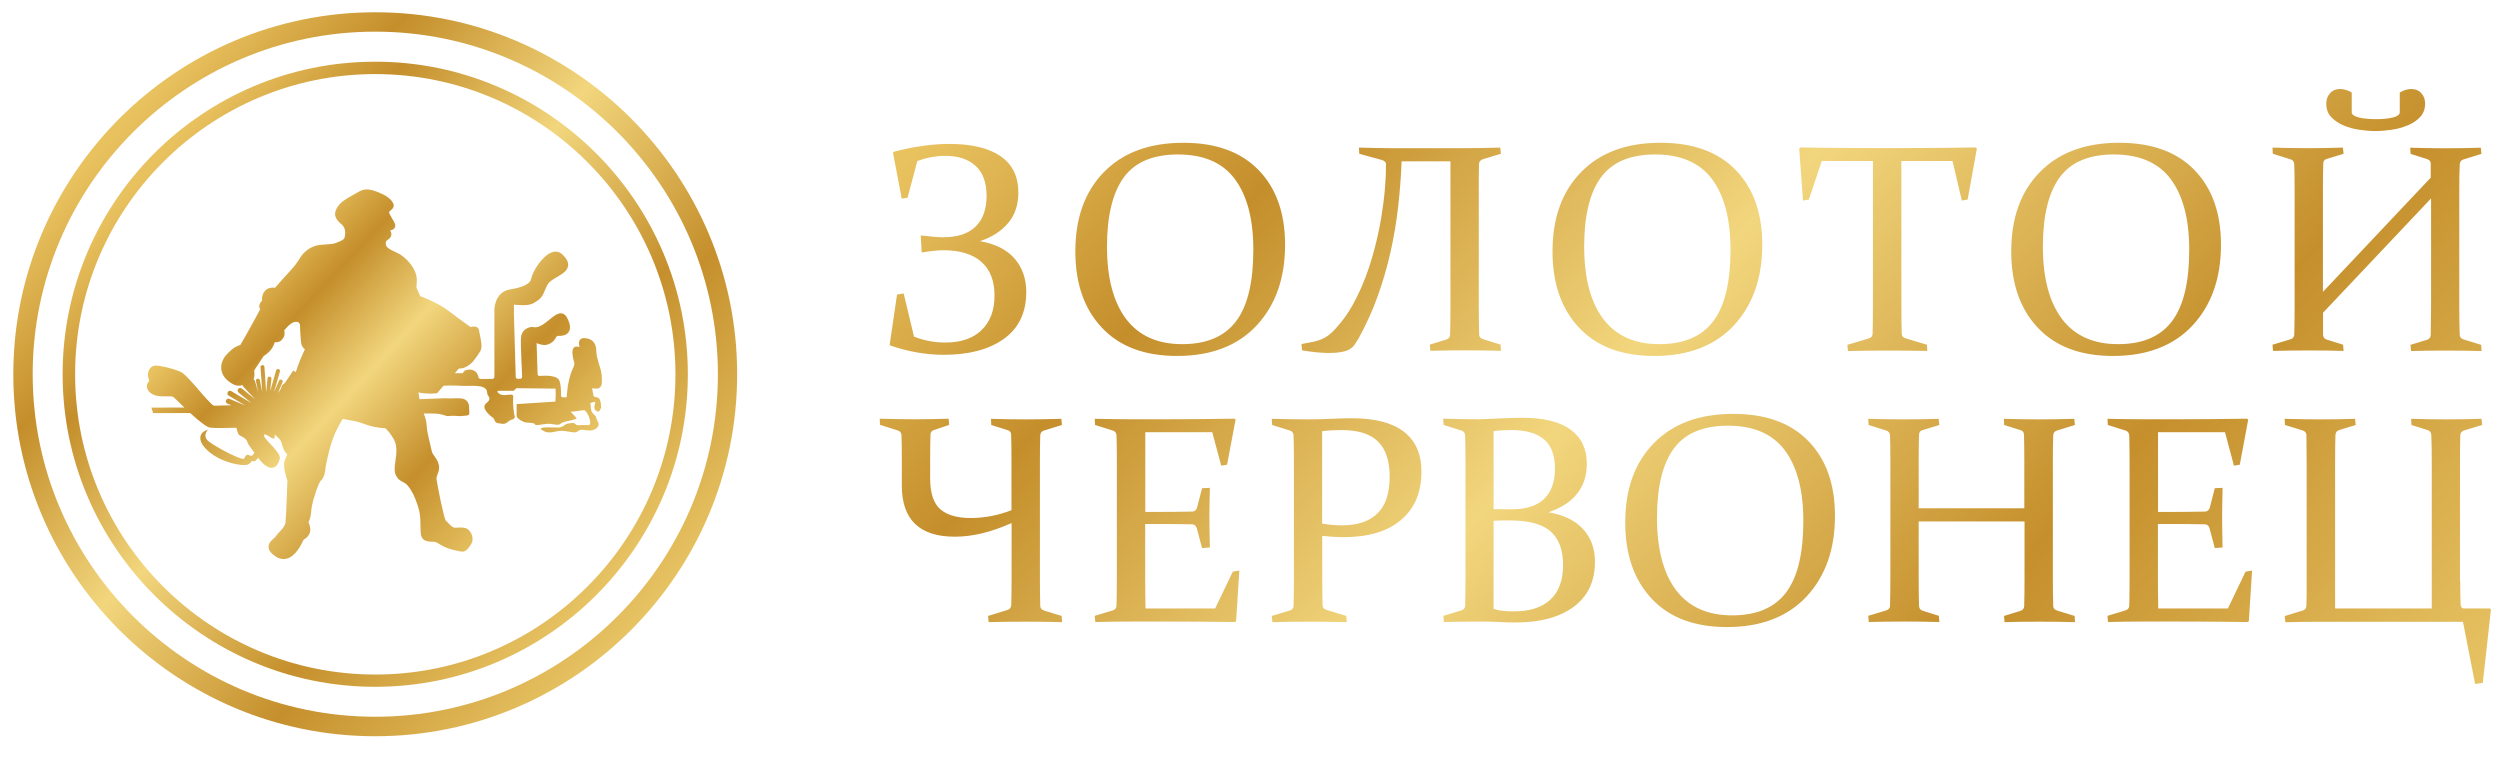
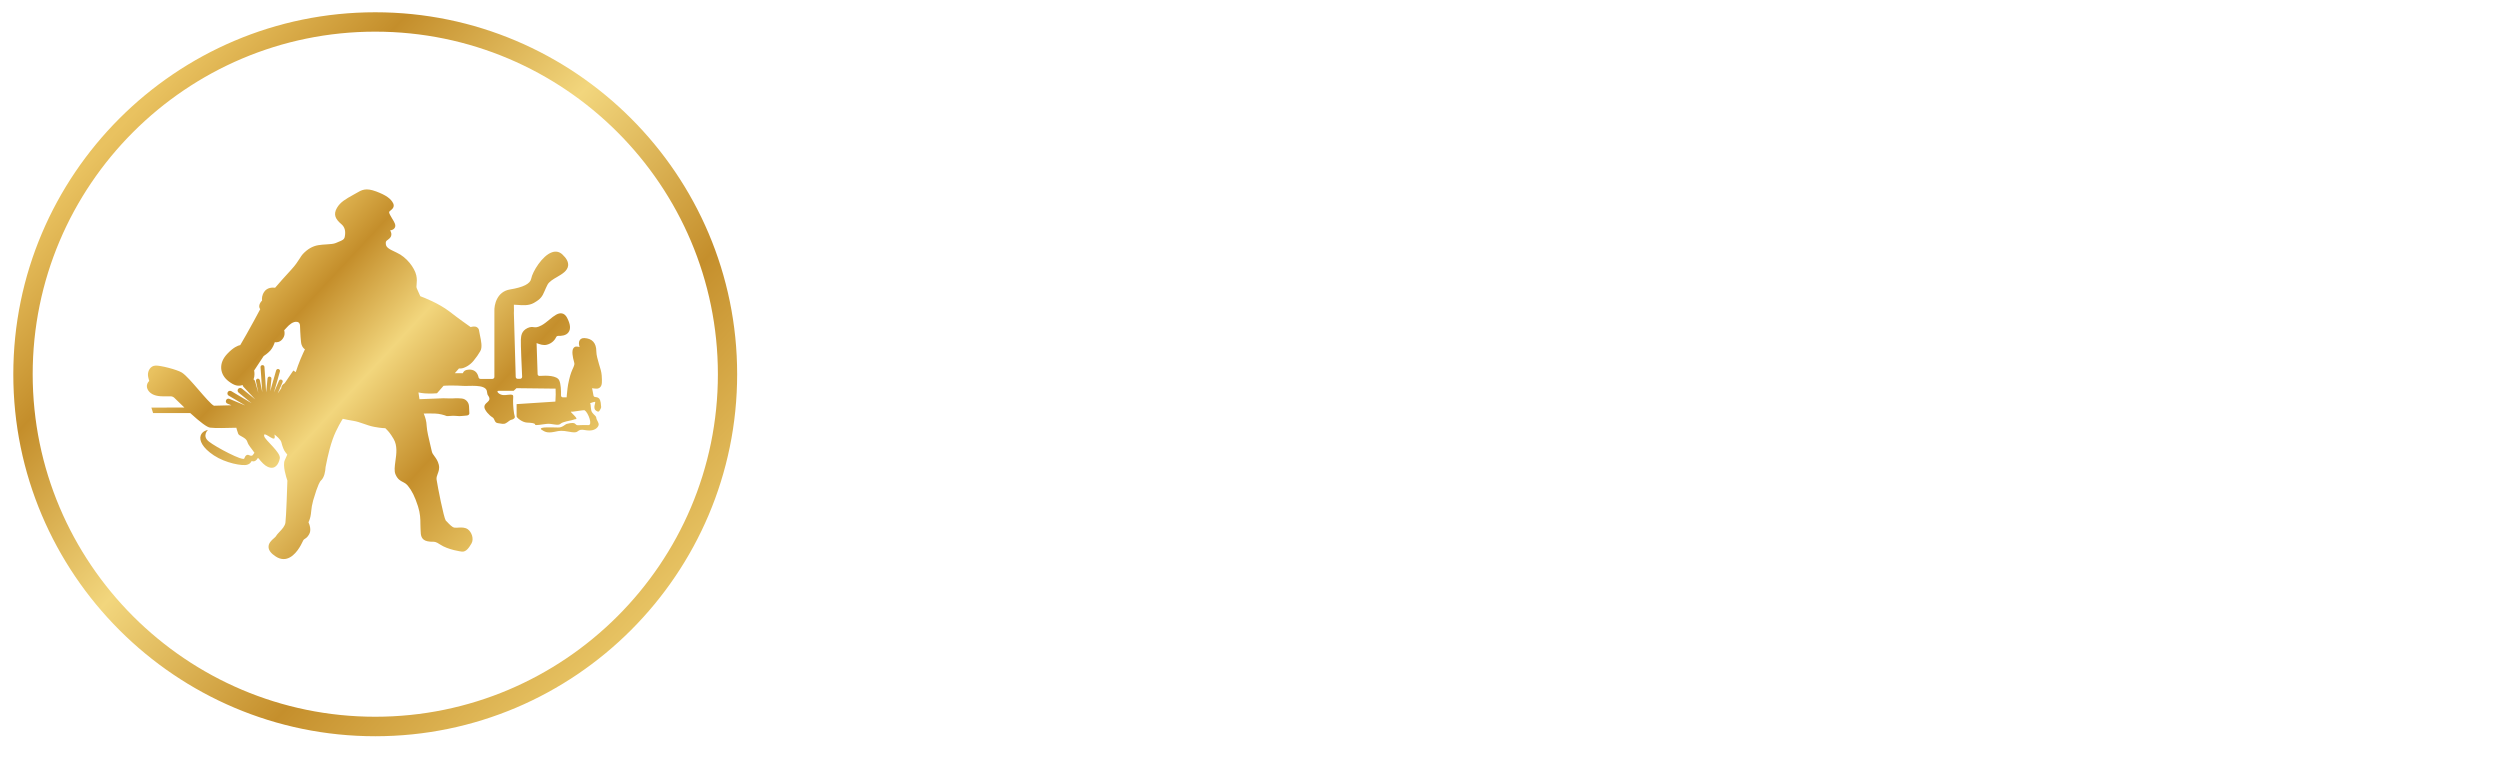
<svg xmlns="http://www.w3.org/2000/svg" version="1.1" id="Слой_1" x="0px" y="0px" viewBox="0 0 218 67" style="enable-background:new 0 0 218 67;" xml:space="preserve">
  <style type="text/css">
	.st0{fill:url(#SVGID_1_);}
	.st1{fill:url(#SVGID_2_);}
	.st2{fill:url(#SVGID_3_);}
	.st3{fill:url(#SVGID_4_);}
</style>
  <g>
    <linearGradient id="SVGID_1_" gradientUnits="userSpaceOnUse" x1="101.913" y1="-12.465" x2="199.115" y2="78.178">
      <stop offset="9.497206e-03" style="stop-color:#E9C260" />
      <stop offset="0.193" style="stop-color:#C48E2B" />
      <stop offset="0.443" style="stop-color:#F2D67D" />
      <stop offset="0.725" style="stop-color:#C58F2C" />
      <stop offset="1" style="stop-color:#E7C363" />
    </linearGradient>
-     <path class="st0" d="M79.99,14.04l-0.85,3.2l-0.51,0.08l-0.76-4l0.08-0.09c1.76-0.46,3.38-0.68,4.84-0.68   c1.94,0,3.42,0.36,4.46,1.07c1.03,0.71,1.55,1.77,1.55,3.17c0,1.07-0.3,1.96-0.89,2.66c-0.59,0.7-1.41,1.23-2.46,1.58   c1.36,0.24,2.37,0.75,3.04,1.54c0.67,0.79,1,1.75,1,2.89c0,1.79-0.65,3.15-1.94,4.08c-1.29,0.93-3.05,1.4-5.25,1.4   c-1.53,0-3.07-0.27-4.64-0.8l-0.08-0.09l0.64-4.36l0.58-0.1l0.9,3.76c0.87,0.35,1.78,0.52,2.73,0.52c1.36,0,2.41-0.36,3.16-1.08   c0.75-0.72,1.13-1.73,1.13-3.02c0-1.3-0.39-2.28-1.16-2.95c-0.77-0.67-1.88-1-3.32-1c-0.44,0-1.06,0.07-1.87,0.2l-0.08-1.49   c0.9,0.11,1.55,0.16,1.95,0.16c1.27,0,2.22-0.32,2.85-0.95s0.94-1.52,0.94-2.66c0-1.16-0.32-2.03-0.95-2.61   c-0.64-0.59-1.52-0.88-2.66-0.88C81.62,13.59,80.81,13.74,79.99,14.04z M112.06,21.34c0,2.92-0.83,5.26-2.48,7.04   c-1.65,1.77-3.97,2.66-6.94,2.66c-2.82,0-5.01-0.82-6.55-2.46c-1.55-1.64-2.32-3.86-2.32-6.66c0-2.92,0.83-5.22,2.5-6.92   c1.66-1.7,3.97-2.55,6.92-2.55c2.83,0,5.02,0.79,6.56,2.38C111.29,16.42,112.06,18.59,112.06,21.34z M96.53,21.5   c0,2.75,0.56,4.85,1.67,6.32c1.11,1.46,2.74,2.19,4.89,2.19c2.12,0,3.68-0.66,4.69-1.99c1.01-1.33,1.51-3.41,1.51-6.25   c0-2.66-0.54-4.71-1.61-6.15s-2.72-2.15-4.96-2.15c-2.17,0-3.74,0.66-4.72,1.99C97.03,16.79,96.53,18.8,96.53,21.5z M128.95,16.78   v9.9c0,0.51,0,0.97,0.01,1.38c0,0.42,0.01,0.79,0.02,1.13c0.01,0.19,0.13,0.32,0.35,0.39l1.52,0.47l0.04,0.54   c-1.12-0.03-2.19-0.04-3.19-0.04c-1.01,0-2,0.01-2.97,0.04l-0.05-0.54l1.44-0.44c0.21-0.07,0.32-0.21,0.33-0.43   c0.01-0.34,0.01-0.71,0.02-1.13c0-0.41,0.01-0.87,0.01-1.38V14.07h-4.26c-0.05,1.32-0.15,2.63-0.3,3.95   c-0.15,1.32-0.37,2.63-0.66,3.93c-0.29,1.3-0.66,2.58-1.11,3.84c-0.45,1.26-1.01,2.5-1.68,3.72c-0.13,0.21-0.25,0.4-0.36,0.56   c-0.11,0.16-0.26,0.29-0.45,0.4c-0.19,0.11-0.42,0.18-0.7,0.23c-0.28,0.05-0.64,0.08-1.07,0.08c-0.67,0-1.46-0.08-2.35-0.23   L113.49,30l0.73-0.14c0.3-0.05,0.56-0.11,0.76-0.18c0.21-0.07,0.4-0.15,0.57-0.25c0.17-0.1,0.34-0.22,0.5-0.36   c0.16-0.14,0.34-0.33,0.54-0.56c0.51-0.56,0.98-1.22,1.38-1.95c0.41-0.74,0.77-1.52,1.09-2.36c0.32-0.83,0.59-1.69,0.82-2.58   c0.23-0.89,0.42-1.76,0.56-2.61c0.14-0.86,0.25-1.68,0.32-2.48c0.07-0.8,0.1-1.53,0.1-2.19c0-0.19-0.13-0.33-0.4-0.4l-1.93-0.53   l-0.03-0.54c1.14,0.03,2.04,0.05,2.71,0.05h6.48c1.01,0,2.05-0.02,3.13-0.05l0.06,0.54l-1.56,0.47c-0.21,0.07-0.33,0.2-0.35,0.4   c-0.01,0.34-0.01,0.71-0.02,1.13C128.95,15.82,128.95,16.28,128.95,16.78z M153.67,21.34c0,2.92-0.83,5.26-2.48,7.04   c-1.65,1.77-3.97,2.66-6.94,2.66c-2.82,0-5.01-0.82-6.55-2.46c-1.55-1.64-2.32-3.86-2.32-6.66c0-2.92,0.83-5.22,2.5-6.92   c1.66-1.7,3.97-2.55,6.92-2.55c2.83,0,5.02,0.79,6.56,2.38C152.9,16.42,153.67,18.59,153.67,21.34z M138.14,21.5   c0,2.75,0.56,4.85,1.67,6.32c1.11,1.46,2.74,2.19,4.89,2.19c2.12,0,3.68-0.66,4.69-1.99c1.01-1.33,1.51-3.41,1.51-6.25   c0-2.66-0.54-4.71-1.61-6.15c-1.07-1.43-2.72-2.15-4.96-2.15c-2.17,0-3.74,0.66-4.72,1.99C138.63,16.79,138.14,18.8,138.14,21.5z    M164.58,30.57c-1.04,0-2.18,0.01-3.44,0.04l-0.05-0.54l1.87-0.56c0.21-0.06,0.32-0.19,0.33-0.39c0.02-0.64,0.03-1.46,0.03-2.45   V14.04h-4.46l-1.13,3.36l-0.51,0.09l-0.33-4.53l0.09-0.1c2.07,0.03,4.06,0.05,5.96,0.05h3.38c1.89,0,3.88-0.02,5.98-0.05l0.08,0.1   l-0.8,4.44l-0.51,0.09l-0.81-3.45h-4.46v12.62c0,0.99,0.01,1.81,0.03,2.45c0.01,0.2,0.12,0.33,0.33,0.39l1.87,0.56l0.03,0.54   C166.74,30.58,165.58,30.57,164.58,30.57z M193.67,21.34c0,2.92-0.83,5.26-2.48,7.04c-1.65,1.77-3.97,2.66-6.94,2.66   c-2.82,0-5.01-0.82-6.55-2.46c-1.55-1.64-2.32-3.86-2.32-6.66c0-2.92,0.83-5.22,2.5-6.92c1.66-1.7,3.97-2.55,6.92-2.55   c2.83,0,5.02,0.79,6.56,2.38C192.9,16.42,193.67,18.59,193.67,21.34z M178.14,21.5c0,2.75,0.56,4.85,1.67,6.32   c1.11,1.46,2.74,2.19,4.89,2.19c2.12,0,3.68-0.66,4.69-1.99c1.01-1.33,1.51-3.41,1.51-6.25c0-2.66-0.54-4.71-1.61-6.15   c-1.07-1.43-2.72-2.15-4.96-2.15c-2.17,0-3.74,0.66-4.72,1.99C178.63,16.79,178.14,18.8,178.14,21.5z M202.57,27.27v1.92   c0,0.22,0.12,0.36,0.35,0.43l1.4,0.44l0.04,0.54c-1-0.03-2.01-0.04-3.01-0.04c-1,0-2.05,0.01-3.14,0.04l-0.05-0.54l1.56-0.47   c0.22-0.07,0.33-0.2,0.34-0.39c0.02-0.68,0.03-1.52,0.03-2.52V16.43c0-0.84-0.01-1.54-0.03-2.1c-0.01-0.22-0.11-0.36-0.3-0.43   l-1.57-0.49l-0.03-0.54c1.09,0.03,2.13,0.05,3.14,0.05c1.01,0,2.01-0.02,3-0.05l0.06,0.54l-1.44,0.44   c-0.21,0.05-0.32,0.18-0.33,0.39c-0.02,0.61-0.03,1.32-0.03,2.14v9.07l9.4-9.96v-1.24c0-0.19-0.12-0.32-0.35-0.39l-1.4-0.44   l-0.04-0.54c1.03,0.03,2.05,0.05,3.07,0.05c1.01,0,2.04-0.02,3.09-0.05l0.05,0.54l-1.59,0.49c-0.19,0.07-0.29,0.21-0.3,0.43   c-0.03,0.56-0.04,1.26-0.04,2.1v10.25c0,0.99,0.01,1.83,0.04,2.52c0.01,0.19,0.12,0.32,0.34,0.39l1.53,0.47l0.03,0.54   c-1.12-0.03-2.19-0.04-3.19-0.04s-1.99,0.01-2.95,0.04l-0.06-0.54l1.44-0.44c0.21-0.06,0.32-0.2,0.33-0.43l0.03-2.5V17.3   L202.57,27.27z M205.07,8.07V9.8c0,0.09,0.05,0.18,0.16,0.25c0.11,0.08,0.26,0.14,0.45,0.19c0.19,0.05,0.41,0.09,0.67,0.11   s0.54,0.04,0.84,0.04s0.58-0.01,0.83-0.04c0.25-0.03,0.47-0.06,0.66-0.11c0.19-0.05,0.33-0.11,0.43-0.19   c0.1-0.08,0.15-0.16,0.15-0.25V8.07c0.16-0.1,0.33-0.18,0.5-0.23c0.17-0.05,0.34-0.08,0.49-0.08c0.37,0,0.67,0.12,0.89,0.37   c0.22,0.24,0.33,0.54,0.33,0.9c0,0.48-0.15,0.87-0.44,1.18c-0.29,0.31-0.66,0.55-1.1,0.73c-0.44,0.18-0.91,0.31-1.42,0.38   c-0.51,0.07-0.97,0.11-1.38,0.11c-0.41,0-0.87-0.04-1.37-0.11c-0.5-0.07-0.97-0.2-1.4-0.38c-0.43-0.18-0.79-0.43-1.08-0.73   c-0.29-0.31-0.43-0.7-0.43-1.18c0-0.35,0.11-0.65,0.33-0.9s0.52-0.37,0.89-0.37c0.15,0,0.31,0.03,0.49,0.08   S204.91,7.97,205.07,8.07z M81.11,40.02v1.72c0,1.27,0.3,2.16,0.89,2.67c0.59,0.51,1.48,0.76,2.66,0.76c1.19,0,2.37-0.23,3.54-0.68   v-4.46c0-0.82-0.01-1.53-0.03-2.14c-0.01-0.21-0.12-0.34-0.33-0.39l-1.4-0.44l-0.03-0.54c1.02,0.03,2.04,0.05,3.05,0.05   c1,0,2.03-0.02,3.09-0.05l0.05,0.54l-1.59,0.49c-0.19,0.07-0.3,0.21-0.3,0.43c-0.02,0.56-0.03,1.26-0.03,2.1v10.25   c0,0.99,0.01,1.83,0.03,2.52c0.01,0.19,0.12,0.32,0.34,0.39l1.53,0.47l0.03,0.54c-1.11-0.03-2.17-0.04-3.19-0.04   c-1,0-2.07,0.01-3.21,0.04l-0.05-0.54l1.69-0.52c0.21-0.07,0.32-0.21,0.33-0.43c0.02-0.62,0.03-1.43,0.03-2.43v-4.72   c-1.76,0.79-3.41,1.19-4.94,1.19c-1.54,0-2.7-0.37-3.47-1.11c-0.77-0.74-1.16-1.85-1.16-3.33v-2.29c0-0.84-0.01-1.54-0.03-2.1   c-0.01-0.22-0.11-0.36-0.3-0.43l-1.57-0.49l-0.03-0.54c1.09,0.03,2.13,0.05,3.14,0.05c1,0,1.96-0.02,2.87-0.05l0.05,0.54l-1.3,0.44   c-0.21,0.05-0.32,0.18-0.33,0.39C81.12,38.49,81.11,39.21,81.11,40.02z M98.61,36.56h3.07c1.89,0,3.88-0.02,5.98-0.05l0.08,0.1   L107,40.52l-0.51,0.09l-0.78-2.92h-5.84v6.95h1.15c0.88,0,1.85-0.01,2.93-0.03c0.22-0.01,0.36-0.12,0.43-0.33l0.44-1.71l0.68-0.03   c-0.03,1.18-0.04,2.05-0.04,2.62c0,0.55,0.01,1.41,0.04,2.58l-0.68,0.05l-0.46-1.73c-0.07-0.22-0.2-0.33-0.39-0.34   c-1.1-0.02-2.09-0.03-2.97-0.03h-1.14v4.6c0,0.94,0.01,1.86,0.03,2.77h6.07l1.54-3.21l0.57-0.1l-0.28,4.4l-0.09,0.09   c-2.18-0.03-4.2-0.04-6.04-0.04h-3.01c-1.02,0-2.07,0.01-3.14,0.04l-0.05-0.54l1.56-0.47c0.21-0.06,0.32-0.19,0.34-0.39   c0.01-0.34,0.01-0.71,0.02-1.13c0-0.42,0.01-0.88,0.01-1.38V40.08c0-0.43,0-0.82-0.01-1.16c0-0.35-0.01-0.66-0.02-0.94   c-0.01-0.22-0.11-0.36-0.3-0.43l-1.57-0.49l-0.03-0.54C96.56,36.54,97.61,36.56,98.61,36.56z M115.3,50.33c0,0.51,0,0.96,0.01,1.37   c0,0.4,0.01,0.77,0.02,1.09c0.01,0.19,0.12,0.32,0.33,0.39l1.74,0.53l0.03,0.54c-1.22-0.03-2.33-0.04-3.34-0.04   c-1.02,0-2.07,0.01-3.14,0.04l-0.05-0.54l1.56-0.47c0.22-0.07,0.33-0.2,0.34-0.39c0.01-0.34,0.01-0.71,0.02-1.13   c0-0.42,0.01-0.88,0.01-1.38V40.08c0-0.43,0-0.82-0.01-1.16c0-0.35-0.01-0.66-0.02-0.94c-0.01-0.22-0.11-0.36-0.3-0.43l-1.57-0.49   l-0.03-0.54c1.09,0.03,2.15,0.05,3.18,0.05c0.7,0,1.37-0.02,2.02-0.05c0.65-0.03,1.24-0.05,1.78-0.05c2,0,3.51,0.39,4.53,1.17   c1.02,0.78,1.54,1.94,1.54,3.48c0,1.81-0.59,3.22-1.78,4.22c-1.18,1-2.84,1.5-4.98,1.5c-0.59,0-1.22-0.04-1.89-0.11V50.33z    M115.3,45.66c0.59,0.1,1.17,0.15,1.74,0.15c1.35,0,2.38-0.35,3.08-1.04c0.7-0.69,1.06-1.76,1.06-3.19c0-1.37-0.33-2.4-1.01-3.07   c-0.67-0.67-1.73-1.01-3.17-1.01c-0.56,0-1.13,0.03-1.71,0.1V45.66z M125.84,36.51c1.09,0.03,2.15,0.05,3.2,0.05   c0.39-0.02,1.03-0.04,1.92-0.08s1.48-0.05,1.79-0.05c1.85,0,3.25,0.34,4.2,1.03c0.95,0.69,1.42,1.68,1.42,2.97   c0,2.07-1.12,3.49-3.35,4.24c1.31,0.22,2.31,0.7,3.01,1.45c0.7,0.75,1.05,1.71,1.05,2.87c0,1.69-0.61,2.99-1.84,3.91   c-1.23,0.92-2.93,1.38-5.1,1.38c-0.43,0-0.9-0.01-1.4-0.04c-0.5-0.03-1.07-0.04-1.69-0.04c-1.02,0-2.07,0.01-3.14,0.04l-0.05-0.54   l1.56-0.47c0.21-0.06,0.32-0.19,0.34-0.39c0.01-0.34,0.01-0.71,0.02-1.13c0-0.42,0.01-0.88,0.01-1.38V40.08   c0-0.43,0-0.82-0.01-1.16c0-0.35-0.01-0.66-0.02-0.94c-0.01-0.22-0.11-0.36-0.3-0.43l-1.57-0.49L125.84,36.51z M130.24,44.4   c0.52,0.01,1.05,0.01,1.59,0.01c1.24,0,2.18-0.3,2.81-0.9c0.63-0.6,0.95-1.48,0.95-2.62c0-1.21-0.33-2.07-0.98-2.6   c-0.65-0.53-1.59-0.79-2.81-0.79c-0.22,0-0.46,0.01-0.72,0.02c-0.26,0.01-0.54,0.04-0.84,0.07V44.4z M130.24,45.41v7.68   c0.25,0.09,0.54,0.15,0.88,0.18c0.33,0.03,0.64,0.04,0.91,0.04c1.39,0,2.45-0.35,3.18-1.04c0.73-0.69,1.09-1.69,1.09-3.01   s-0.37-2.29-1.1-2.93c-0.73-0.64-1.92-0.95-3.56-0.95C131.16,45.37,130.69,45.39,130.24,45.41z M160.01,44.98   c0,2.92-0.83,5.26-2.48,7.04c-1.66,1.77-3.97,2.66-6.94,2.66c-2.82,0-5.01-0.82-6.55-2.46c-1.55-1.64-2.32-3.86-2.32-6.66   c0-2.92,0.83-5.22,2.5-6.92c1.66-1.7,3.97-2.55,6.92-2.55c2.83,0,5.02,0.79,6.56,2.38C159.24,40.06,160.01,42.23,160.01,44.98z    M144.49,45.15c0,2.75,0.56,4.85,1.67,6.32c1.11,1.46,2.74,2.19,4.89,2.19c2.12,0,3.68-0.66,4.69-1.99   c1.01-1.33,1.51-3.41,1.51-6.25c0-2.66-0.54-4.71-1.61-6.15c-1.07-1.43-2.72-2.15-4.96-2.15c-2.17,0-3.74,0.66-4.72,1.99   C144.98,40.44,144.49,42.45,144.49,45.15z M167.31,45.46v4.87c0,0.99,0.01,1.83,0.03,2.5c0.01,0.23,0.12,0.37,0.33,0.43l1.4,0.44   l0.04,0.54c-1-0.03-2.01-0.04-3.01-0.04s-2.05,0.01-3.14,0.04l-0.05-0.54l1.56-0.47c0.22-0.07,0.33-0.2,0.34-0.39   c0.02-0.68,0.03-1.52,0.03-2.52V40.08c0-0.84-0.01-1.54-0.03-2.1c-0.01-0.22-0.11-0.36-0.3-0.43l-1.57-0.49l-0.03-0.54   c1.09,0.03,2.13,0.05,3.14,0.05c1.01,0,2.01-0.02,3-0.05l0.06,0.54l-1.44,0.44c-0.21,0.05-0.32,0.18-0.33,0.39   c-0.02,0.61-0.03,1.32-0.03,2.14v4.29h9.21v-4.29c0-0.82-0.01-1.53-0.03-2.14c-0.01-0.21-0.12-0.34-0.33-0.39l-1.4-0.44l-0.02-0.54   c1.03,0.03,2.04,0.05,3.05,0.05c1,0,2.03-0.02,3.09-0.05l0.05,0.54l-1.59,0.49c-0.19,0.07-0.29,0.21-0.3,0.43   c-0.02,0.56-0.03,1.26-0.03,2.1v10.25c0,0.99,0.01,1.83,0.03,2.52c0.01,0.19,0.12,0.32,0.34,0.39l1.53,0.47l0.03,0.54   c-1.11-0.03-2.17-0.04-3.19-0.04c-1,0-1.98,0.01-2.95,0.04l-0.05-0.54l1.43-0.44c0.21-0.06,0.32-0.2,0.33-0.43   c0.02-0.67,0.03-1.51,0.03-2.5v-4.87H167.31z M186.91,36.56h3.07c1.89,0,3.88-0.02,5.98-0.05l0.08,0.1l-0.73,3.91l-0.51,0.09   l-0.78-2.92h-5.84v6.95h1.15c0.88,0,1.85-0.01,2.93-0.03c0.22-0.01,0.36-0.12,0.43-0.33l0.44-1.71l0.68-0.03   c-0.03,1.18-0.04,2.05-0.04,2.62c0,0.55,0.01,1.41,0.04,2.58l-0.68,0.05l-0.46-1.73c-0.07-0.22-0.2-0.33-0.39-0.34   c-1.1-0.02-2.09-0.03-2.97-0.03h-1.14v4.6c0,0.94,0.01,1.86,0.03,2.77h6.07l1.54-3.21l0.57-0.1l-0.28,4.4l-0.09,0.09   c-2.18-0.03-4.2-0.04-6.04-0.04h-3.01c-1.02,0-2.06,0.01-3.14,0.04l-0.05-0.54l1.56-0.47c0.21-0.06,0.32-0.19,0.34-0.39   c0.01-0.34,0.01-0.71,0.02-1.13c0-0.42,0.01-0.88,0.01-1.38V40.08c0-0.43,0-0.82-0.01-1.16c0-0.35-0.01-0.66-0.02-0.94   c-0.01-0.22-0.11-0.36-0.3-0.43l-1.57-0.49l-0.03-0.54C184.87,36.54,185.91,36.56,186.91,36.56z M214.53,50.65   c0,0.47,0,0.87,0.01,1.2s0.01,0.59,0.02,0.78c0.01,0.29,0.1,0.43,0.28,0.43h2.29l0.08,0.09l-0.71,6.4l-0.67,0.09l-1.06-5.42h-12.4   c-1,0-2.03,0.01-3.09,0.04l-0.05-0.54l1.59-0.49c0.19-0.06,0.29-0.2,0.3-0.42c0.02-0.56,0.02-1.26,0.02-2.1V40.43   c0-0.99-0.01-1.82-0.02-2.5c-0.01-0.19-0.12-0.33-0.34-0.4l-1.53-0.47l-0.03-0.54c1.12,0.03,2.18,0.05,3.19,0.05   c1,0,1.99-0.02,2.95-0.05l0.06,0.54l-1.44,0.44c-0.21,0.06-0.32,0.21-0.33,0.44c-0.02,0.67-0.03,1.5-0.03,2.49v12.63h8.43V40.43   c0-0.99-0.01-1.82-0.04-2.49c-0.01-0.24-0.12-0.38-0.33-0.44l-1.4-0.44l-0.03-0.54c1,0.03,2,0.05,3,0.05   c1.02,0,2.06-0.02,3.14-0.05l0.05,0.54l-1.56,0.47c-0.22,0.08-0.33,0.21-0.34,0.4c-0.02,0.68-0.03,1.52-0.03,2.5V50.65z" />
    <linearGradient id="SVGID_2_" gradientUnits="userSpaceOnUse" x1="9.65" y1="11.121" x2="55.795" y2="54.151">
      <stop offset="9.497206e-03" style="stop-color:#E9C260" />
      <stop offset="0.193" style="stop-color:#C48E2B" />
      <stop offset="0.443" style="stop-color:#F2D67D" />
      <stop offset="0.725" style="stop-color:#C58F2C" />
      <stop offset="1" style="stop-color:#E7C363" />
    </linearGradient>
-     <path class="st1" d="M32.72,64.2c-17.4,0-31.56-14.16-31.56-31.56S15.32,1.07,32.72,1.07s31.56,14.16,31.56,31.56   S50.13,64.2,32.72,64.2z M32.72,2.76c-16.47,0-29.87,13.4-29.87,29.87c0,16.47,13.4,29.87,29.87,29.87S62.6,49.11,62.6,32.64   C62.6,16.16,49.19,2.76,32.72,2.76z" />
+     <path class="st1" d="M32.72,64.2c-17.4,0-31.56-14.16-31.56-31.56S15.32,1.07,32.72,1.07s31.56,14.16,31.56,31.56   S50.13,64.2,32.72,64.2M32.72,2.76c-16.47,0-29.87,13.4-29.87,29.87c0,16.47,13.4,29.87,29.87,29.87S62.6,49.11,62.6,32.64   C62.6,16.16,49.19,2.76,32.72,2.76z" />
    <linearGradient id="SVGID_3_" gradientUnits="userSpaceOnUse" x1="22.359" y1="22.175" x2="45.803" y2="44.037">
      <stop offset="9.497206e-03" style="stop-color:#E9C260" />
      <stop offset="0.193" style="stop-color:#C48E2B" />
      <stop offset="0.443" style="stop-color:#F2D67D" />
      <stop offset="0.725" style="stop-color:#C58F2C" />
      <stop offset="1" style="stop-color:#E7C363" />
    </linearGradient>
    <path class="st2" d="M52.22,34.73c-0.09-0.08-0.2-0.1-0.31-0.11c-0.08,0-0.15-0.06-0.16-0.14l-0.12-0.63   c0.11,0.02,0.24,0.04,0.36,0.04c0.18,0.01,0.28-0.06,0.34-0.12c0.19-0.18,0.17-0.49,0.14-1.02c-0.02-0.3-0.12-0.65-0.24-1.01   C52.12,31.35,52,30.96,52,30.64c0-0.73-0.36-1.13-1.05-1.16c-0.24-0.01-0.36,0.12-0.4,0.19c-0.1,0.16-0.08,0.38-0.01,0.59   c-0.09-0.02-0.19-0.04-0.26-0.04c-0.12-0.01-0.2,0.05-0.27,0.13c-0.18,0.24-0.07,0.8,0.05,1.22c0.06,0.19,0.02,0.26-0.08,0.51   c-0.1,0.21-0.23,0.5-0.35,1.02c-0.14,0.57-0.17,1.02-0.2,1.32c-0.01,0.08-0.01,0.16-0.02,0.23c-0.09,0-0.21,0-0.32,0   c-0.1,0-0.18-0.08-0.17-0.17c0.01-0.41-0.01-1.01-0.16-1.32c-0.2-0.41-1.08-0.43-1.7-0.38c-0.1,0.01-0.18-0.06-0.18-0.16   c-0.03-0.72-0.08-2.18-0.09-2.7c0.02,0.01,0.04,0.02,0.06,0.02c0.22,0.08,0.52,0.2,0.84,0.12c0.46-0.12,0.7-0.43,0.82-0.68   c0.03-0.06,0.09-0.09,0.15-0.09c0.29,0.01,0.7-0.02,0.91-0.31c0.22-0.29,0.17-0.72-0.13-1.29c-0.11-0.2-0.25-0.32-0.43-0.36   c-0.35-0.07-0.7,0.21-1.1,0.54c-0.22,0.18-0.45,0.37-0.67,0.49c-0.39,0.21-0.54,0.19-0.69,0.17c-0.14-0.02-0.31-0.04-0.56,0.08   c-0.53,0.26-0.55,0.69-0.57,1l0,0.08c-0.02,0.3,0.07,2.26,0.11,3.16c0,0.1-0.07,0.18-0.17,0.18h-0.22c-0.09,0-0.17-0.07-0.17-0.17   l-0.16-5.55c0-0.01,0-0.01,0-0.01c0-0.04,0.02-0.33,0-0.73c0.09,0,0.24,0.01,0.35,0.02c0.4,0.03,0.95,0.08,1.4-0.18   c0.61-0.35,0.72-0.55,0.94-1.06c0.06-0.14,0.13-0.31,0.24-0.52c0.13-0.26,0.49-0.48,0.84-0.68c0.45-0.26,0.91-0.54,0.96-0.99   c0.03-0.31-0.13-0.63-0.51-0.98c-0.25-0.23-0.56-0.3-0.9-0.18c-0.85,0.29-1.7,1.7-1.81,2.3c-0.08,0.44-0.68,0.75-1.85,0.94   c-1.15,0.19-1.39,1.35-1.36,1.92v5.71c0,0.09-0.08,0.17-0.17,0.17h-1.04c-0.08,0-0.15-0.05-0.17-0.13   c-0.03-0.15-0.09-0.31-0.21-0.45c-0.13-0.14-0.31-0.22-0.51-0.23c-0.11,0-0.47-0.02-0.61,0.23c-0.02,0.03-0.03,0.05-0.04,0.08h-0.7   l0.36-0.41h0.15c0.28,0,0.81-0.27,1.13-0.68c0.3-0.38,0.36-0.46,0.58-0.83c0.2-0.33,0.07-0.92-0.03-1.39   c-0.03-0.15-0.06-0.29-0.07-0.37c-0.01-0.15-0.08-0.26-0.2-0.33c-0.17-0.1-0.39-0.05-0.54-0.01c-0.26-0.18-1-0.7-1.85-1.36   c-0.95-0.72-2.19-1.2-2.54-1.33c-0.06-0.15-0.19-0.44-0.3-0.67c-0.05-0.1-0.04-0.21-0.02-0.39c0.02-0.2,0.04-0.44-0.03-0.76   c-0.15-0.66-0.84-1.59-1.71-1.98c-0.85-0.38-0.94-0.52-0.95-0.82c-0.01-0.16,0.05-0.21,0.18-0.3c0.09-0.07,0.2-0.15,0.27-0.29   c0.08-0.17,0.03-0.37-0.07-0.53c0.18-0.02,0.35-0.1,0.42-0.26c0.1-0.22-0.06-0.47-0.25-0.78c-0.1-0.17-0.26-0.43-0.26-0.54   c0-0.05,0.04-0.09,0.14-0.17c0.12-0.09,0.36-0.29,0.22-0.6c-0.2-0.42-0.64-0.73-1.5-1.05c-0.9-0.33-1.23-0.14-1.74,0.16   c-0.07,0.04-0.15,0.09-0.23,0.13c-0.66,0.37-1.14,0.63-1.44,1.15c-0.35,0.6-0.1,1,0.38,1.41c0.31,0.26,0.4,0.62,0.3,1.12   c-0.05,0.23-0.22,0.3-0.52,0.42c-0.09,0.03-0.18,0.07-0.26,0.11c-0.18,0.08-0.48,0.1-0.8,0.12c-0.23,0.01-0.48,0.03-0.73,0.07   c-0.49,0.08-0.94,0.34-1.35,0.78c-0.09,0.09-0.16,0.22-0.26,0.37c-0.16,0.25-0.37,0.58-0.73,0.97c-0.48,0.51-1.18,1.31-1.42,1.59   c-0.23-0.03-0.68-0.03-0.94,0.34c-0.22,0.31-0.22,0.6-0.2,0.78c-0.1,0.1-0.22,0.26-0.24,0.43c-0.02,0.13,0.02,0.24,0.08,0.32   c-0.11,0.2-0.31,0.56-0.56,1.04c-0.32,0.61-0.98,1.75-1.18,2.09c-0.21,0.04-0.6,0.2-1.13,0.76c-0.39,0.41-0.57,0.86-0.53,1.31   c0.04,0.42,0.26,0.8,0.66,1.1c0.49,0.37,0.83,0.45,1.21,0.31c0,0.05,0.02,0.11,0.06,0.15l1.04,1.11l-1.17-0.95   c-0.1-0.08-0.24-0.06-0.32,0.03c-0.08,0.1-0.06,0.24,0.03,0.32l1.14,0.93l-1.77-1.05c-0.11-0.06-0.25-0.03-0.31,0.08   c-0.06,0.11-0.03,0.25,0.08,0.31l1.42,0.84c-0.01,0-0.01,0-0.02,0L20,34.78c-0.12-0.05-0.25,0.01-0.29,0.13   c-0.05,0.12,0.01,0.25,0.13,0.29l0.34,0.14c-0.69,0.02-1.34,0.04-1.52,0.04c0,0,0,0,0,0c-0.2-0.06-0.87-0.84-1.32-1.36   c-0.58-0.67-1.12-1.3-1.48-1.53c-0.41-0.26-1.91-0.64-2.3-0.61c-0.47,0.02-0.67,0.49-0.66,0.81v0c0,0.13,0.06,0.37,0.11,0.53   c-0.13,0.13-0.23,0.31-0.2,0.53c0.03,0.19,0.22,0.81,1.4,0.81l0.68,0c0.11,0,0.22,0.05,0.3,0.12c0.32,0.32,0.62,0.6,0.89,0.86H13.2   l0.15,0.48h3.24c0.89,0.81,1.47,1.24,1.73,1.27c0.4,0.06,1.58,0.03,2.29,0.01c0.02,0.1,0.07,0.25,0.16,0.52   c0.07,0.22,0.68,0.3,0.8,0.71c0.09,0.31,0.37,0.58,0.55,0.86c0.02,0.03,0.05,0.07,0.07,0.1c-0.12,0.09-0.13,0.37-0.47,0.2   c-0.18-0.09-0.33,0.03-0.42,0.29c-0.1,0.26-2.48-0.99-3.09-1.48c-0.62-0.49-0.08-1.01-0.08-1.01s-0.49,0.07-0.63,0.49   c-0.14,0.42,0.14,1.06,1.15,1.73c1.01,0.67,2.51,0.95,2.92,0.81c0.41-0.14,0.27-0.36,0.45-0.3c0.18,0.06,0.38-0.11,0.43-0.24   c0.01-0.03,0.04-0.03,0.09-0.02c0.27,0.35,0.54,0.63,0.81,0.75c0.63,0.28,0.94-0.21,1.05-0.73c0.11-0.52-1.28-1.59-1.36-1.94   c-0.13-0.54,0.84,0.47,0.91,0.14c0.02-0.09,0.01-0.19-0.02-0.29c0.17,0.12,0.55,0.43,0.61,0.69c0.08,0.34,0.22,0.7,0.33,0.83   c0.05,0.07,0.12,0.15,0.18,0.23c-0.05,0.11-0.1,0.22-0.14,0.32c-0.03,0.06-0.05,0.13-0.08,0.18c-0.2,0.45,0.13,1.48,0.23,1.77   c-0.01,0.38-0.1,3.16-0.17,3.66c-0.04,0.3-0.29,0.57-0.51,0.8c-0.12,0.13-0.24,0.25-0.31,0.38c-0.03,0.05-0.11,0.12-0.19,0.19   c-0.21,0.18-0.49,0.44-0.46,0.79c0.02,0.28,0.23,0.54,0.63,0.8c0.23,0.15,0.46,0.22,0.68,0.22c0.1,0,0.2-0.01,0.29-0.04   c0.75-0.21,1.23-1.18,1.38-1.5l0.02-0.05c0.05-0.1,0.09-0.13,0.17-0.18c0.1-0.06,0.23-0.15,0.36-0.38   c0.22-0.36,0.05-0.84-0.05-1.06c0.07-0.14,0.17-0.4,0.21-0.72c0.01-0.1,0.02-0.19,0.03-0.27c0.03-0.29,0.06-0.51,0.17-0.92   c0.42-1.44,0.62-1.68,0.66-1.71c0.32-0.28,0.4-0.83,0.42-1.19c0.01,0,0.22-1.3,0.62-2.43c0.33-0.93,0.85-1.73,0.88-1.78   c0.21,0.05,0.55,0.12,0.93,0.18c0.58,0.09,1.16,0.4,1.8,0.52c0.64,0.12,0.98,0.12,0.98,0.12l0,0c0.04,0.04,0.07,0.08,0.11,0.11   c0.16,0.16,0.32,0.33,0.61,0.82c0.35,0.59,0.25,1.31,0.16,1.94c-0.06,0.46-0.12,0.86,0.01,1.16c0.18,0.42,0.42,0.55,0.64,0.66   c0.15,0.07,0.28,0.15,0.43,0.32c0.36,0.44,0.61,0.94,0.89,1.8c0.2,0.63,0.21,1.11,0.21,1.54c0,0.13,0,0.25,0.01,0.36   c0,0.08,0.01,0.15,0.01,0.22c0.01,0.36,0.02,0.81,0.6,0.93c0.18,0.04,0.32,0.04,0.43,0.04c0.19,0,0.31,0,0.65,0.23   c0.73,0.49,1.9,0.63,1.91,0.63c0.39,0.05,0.64-0.37,0.84-0.7c0.24-0.4,0.02-1.01-0.32-1.25c-0.24-0.17-0.56-0.16-0.84-0.14   c-0.12,0.01-0.23,0.01-0.32,0c-0.2-0.02-0.46-0.31-0.64-0.5c-0.04-0.05-0.09-0.09-0.12-0.12c-0.18-0.27-0.7-2.92-0.8-3.58   c-0.02-0.17,0.03-0.3,0.09-0.47c0.08-0.21,0.19-0.47,0.1-0.83c-0.08-0.32-0.23-0.53-0.37-0.72c-0.12-0.16-0.21-0.28-0.24-0.45   c-0.03-0.14-0.08-0.36-0.14-0.6c-0.12-0.5-0.28-1.18-0.3-1.56c-0.02-0.47-0.12-0.77-0.26-1.12c0.21-0.01,0.56,0,0.95,0   c0.41,0,0.92,0.16,1.02,0.21c0.1,0.05,0.55-0.05,0.88,0c0.33,0.05,0.68-0.03,0.85-0.03c0.28-0.01,0.28-0.19,0.28-0.19l-0.03-0.63   c-0.02-0.35-0.29-0.64-0.64-0.67c-0.22-0.02-0.44-0.03-0.55-0.02c-0.27,0.03-0.91,0-1.05,0c-0.12,0-1.65,0.06-2.08,0.08   c-0.04-0.21-0.07-0.41-0.09-0.59c0.13,0.03,0.3,0.06,0.51,0.08c0.54,0.04,1,0,1.02,0l0.09-0.01l0.57-0.65   c0.32-0.03,1.11-0.03,1.7,0.01c0.51,0.04,1.89-0.17,2.07,0.42l0.05,0.28c0,0.12,0.31,0.34,0.12,0.6c-0.11,0.16-0.39,0.27-0.38,0.55   c0.01,0.27,0.44,0.74,0.69,0.88c0.25,0.14,0.15,0.48,0.49,0.52c0.34,0.04,0.48,0.12,0.7,0c0.22-0.12,0.32-0.27,0.49-0.3   c0.17-0.03,0.34-0.15,0.27-0.32c-0.07-0.17-0.15-0.97-0.14-1.33c0.01-0.35,0.05-0.46-0.05-0.51c-0.2-0.09-0.57,0.06-0.89,0   c-0.32-0.06-0.57-0.36-0.32-0.36c0.24,0,1.31,0,1.31,0l0.25-0.23l3.41,0.04c0.02,0.33,0.01,0.71-0.01,0.97l-0.01,0.16l-3.38,0.22   c0,0,0,0.97,0,1.07c0,0.11,0.49,0.52,0.9,0.54c0.42,0.02,0.71,0.05,0.71,0.17c0,0.12,0.61-0.02,1.05-0.06   c0.45-0.04,0.95,0.2,1.16,0c0.21-0.2,0.9-0.28,0.96-0.31c0.03-0.02,0.23-0.05,0.3-0.09c0.03,0,0.06-0.01,0.09-0.01   c0.25-0.06-0.62-0.69-0.4-0.65c0.12,0.03,1.09-0.17,1.17-0.12c0.31,0.21,0.72,1.32,0.31,1.29c-0.23-0.01-0.56-0.01-0.87,0.01   c-0.38,0.02-0.06-0.35-0.99-0.12c-0.17,0.04-0.39,0.34-0.79,0.32c-0.29-0.02-0.61,0-0.94-0.01c-0.62,0-0.59,0.14-0.5,0.19   c0.23,0.14,0.44,0.35,1.17,0.19c0.45-0.1,0.6-0.12,1.27,0c0.67,0.13,0.66-0.02,0.83-0.11c0.22-0.12,0.41-0.05,0.72-0.01   c0.65,0.08,0.95-0.25,1-0.46c0.05-0.21-0.18-0.42-0.2-0.62c-0.02-0.2-0.18-0.23-0.36-0.48c-0.16-0.21-0.09-0.66-0.18-0.81l0.2-0.07   c0.08-0.03,0.2-0.05,0.24-0.05c0.04,0.11-0.16,0.45-0.01,0.69c0.05,0.07,0.23,0.19,0.31,0.16c0.08-0.03,0.2-0.3,0.2-0.3   c0.02-0.03,0.02-0.08,0.02-0.11C52.39,34.88,52.27,34.77,52.22,34.73z M26.2,31.33c-0.14,0.34-0.29,0.75-0.41,1.12l-0.21-0.14   l-0.76,1.11c-0.08,0.04-0.15,0.1-0.21,0.18c-0.06,0.08-0.08,0.16-0.08,0.25l-0.31,0.46l0.42-0.98c0.04-0.09,0-0.18-0.09-0.22   c-0.09-0.04-0.18,0-0.22,0.09l-0.44,1.02l0.52-1.83c0.03-0.09-0.03-0.18-0.12-0.21c-0.09-0.03-0.18,0.03-0.21,0.12l-0.52,1.82   l0.11-1.1c0.01-0.09-0.06-0.17-0.16-0.18c-0.09-0.01-0.17,0.06-0.18,0.16l-0.12,1.22l-0.15-2.22c0-0.09-0.08-0.17-0.18-0.16   c-0.09,0-0.17,0.08-0.16,0.18l0.15,2.18l-0.21-1.04c-0.02-0.09-0.1-0.15-0.2-0.14c-0.09,0.02-0.15,0.1-0.14,0.2l0.21,1.06   l-0.3-1.07c-0.02-0.06-0.07-0.1-0.12-0.12c0.12-0.32,0.08-0.64,0.05-0.78l0.83-1.26c0.09-0.06,0.34-0.22,0.59-0.49   c0.2-0.23,0.32-0.53,0.38-0.72c0.19,0.03,0.46-0.01,0.66-0.26c0.25-0.3,0.21-0.61,0.16-0.78l0.25-0.27   c0.18-0.2,0.54-0.53,0.89-0.46c0.22,0.04,0.24,0.28,0.24,0.3c0,0.04,0.03,0.94,0.09,1.46c0.04,0.36,0.2,0.54,0.34,0.63   C26.52,30.61,26.37,30.92,26.2,31.33z" />
    <linearGradient id="SVGID_4_" gradientUnits="userSpaceOnUse" x1="12.797" y1="14.055" x2="52.649" y2="51.218">
      <stop offset="9.497206e-03" style="stop-color:#E9C260" />
      <stop offset="0.193" style="stop-color:#C48E2B" />
      <stop offset="0.443" style="stop-color:#F2D67D" />
      <stop offset="0.725" style="stop-color:#C58F2C" />
      <stop offset="1" style="stop-color:#E7C363" />
    </linearGradient>
-     <path class="st3" d="M32.72,59.89c-15.03,0-27.26-12.23-27.26-27.26S17.69,5.38,32.72,5.38s27.26,12.23,27.26,27.26   S47.75,59.89,32.72,59.89z M32.72,6.46C18.29,6.46,6.55,18.2,6.55,32.64s11.74,26.18,26.18,26.18S58.9,47.07,58.9,32.64   S47.16,6.46,32.72,6.46z" />
  </g>
</svg>